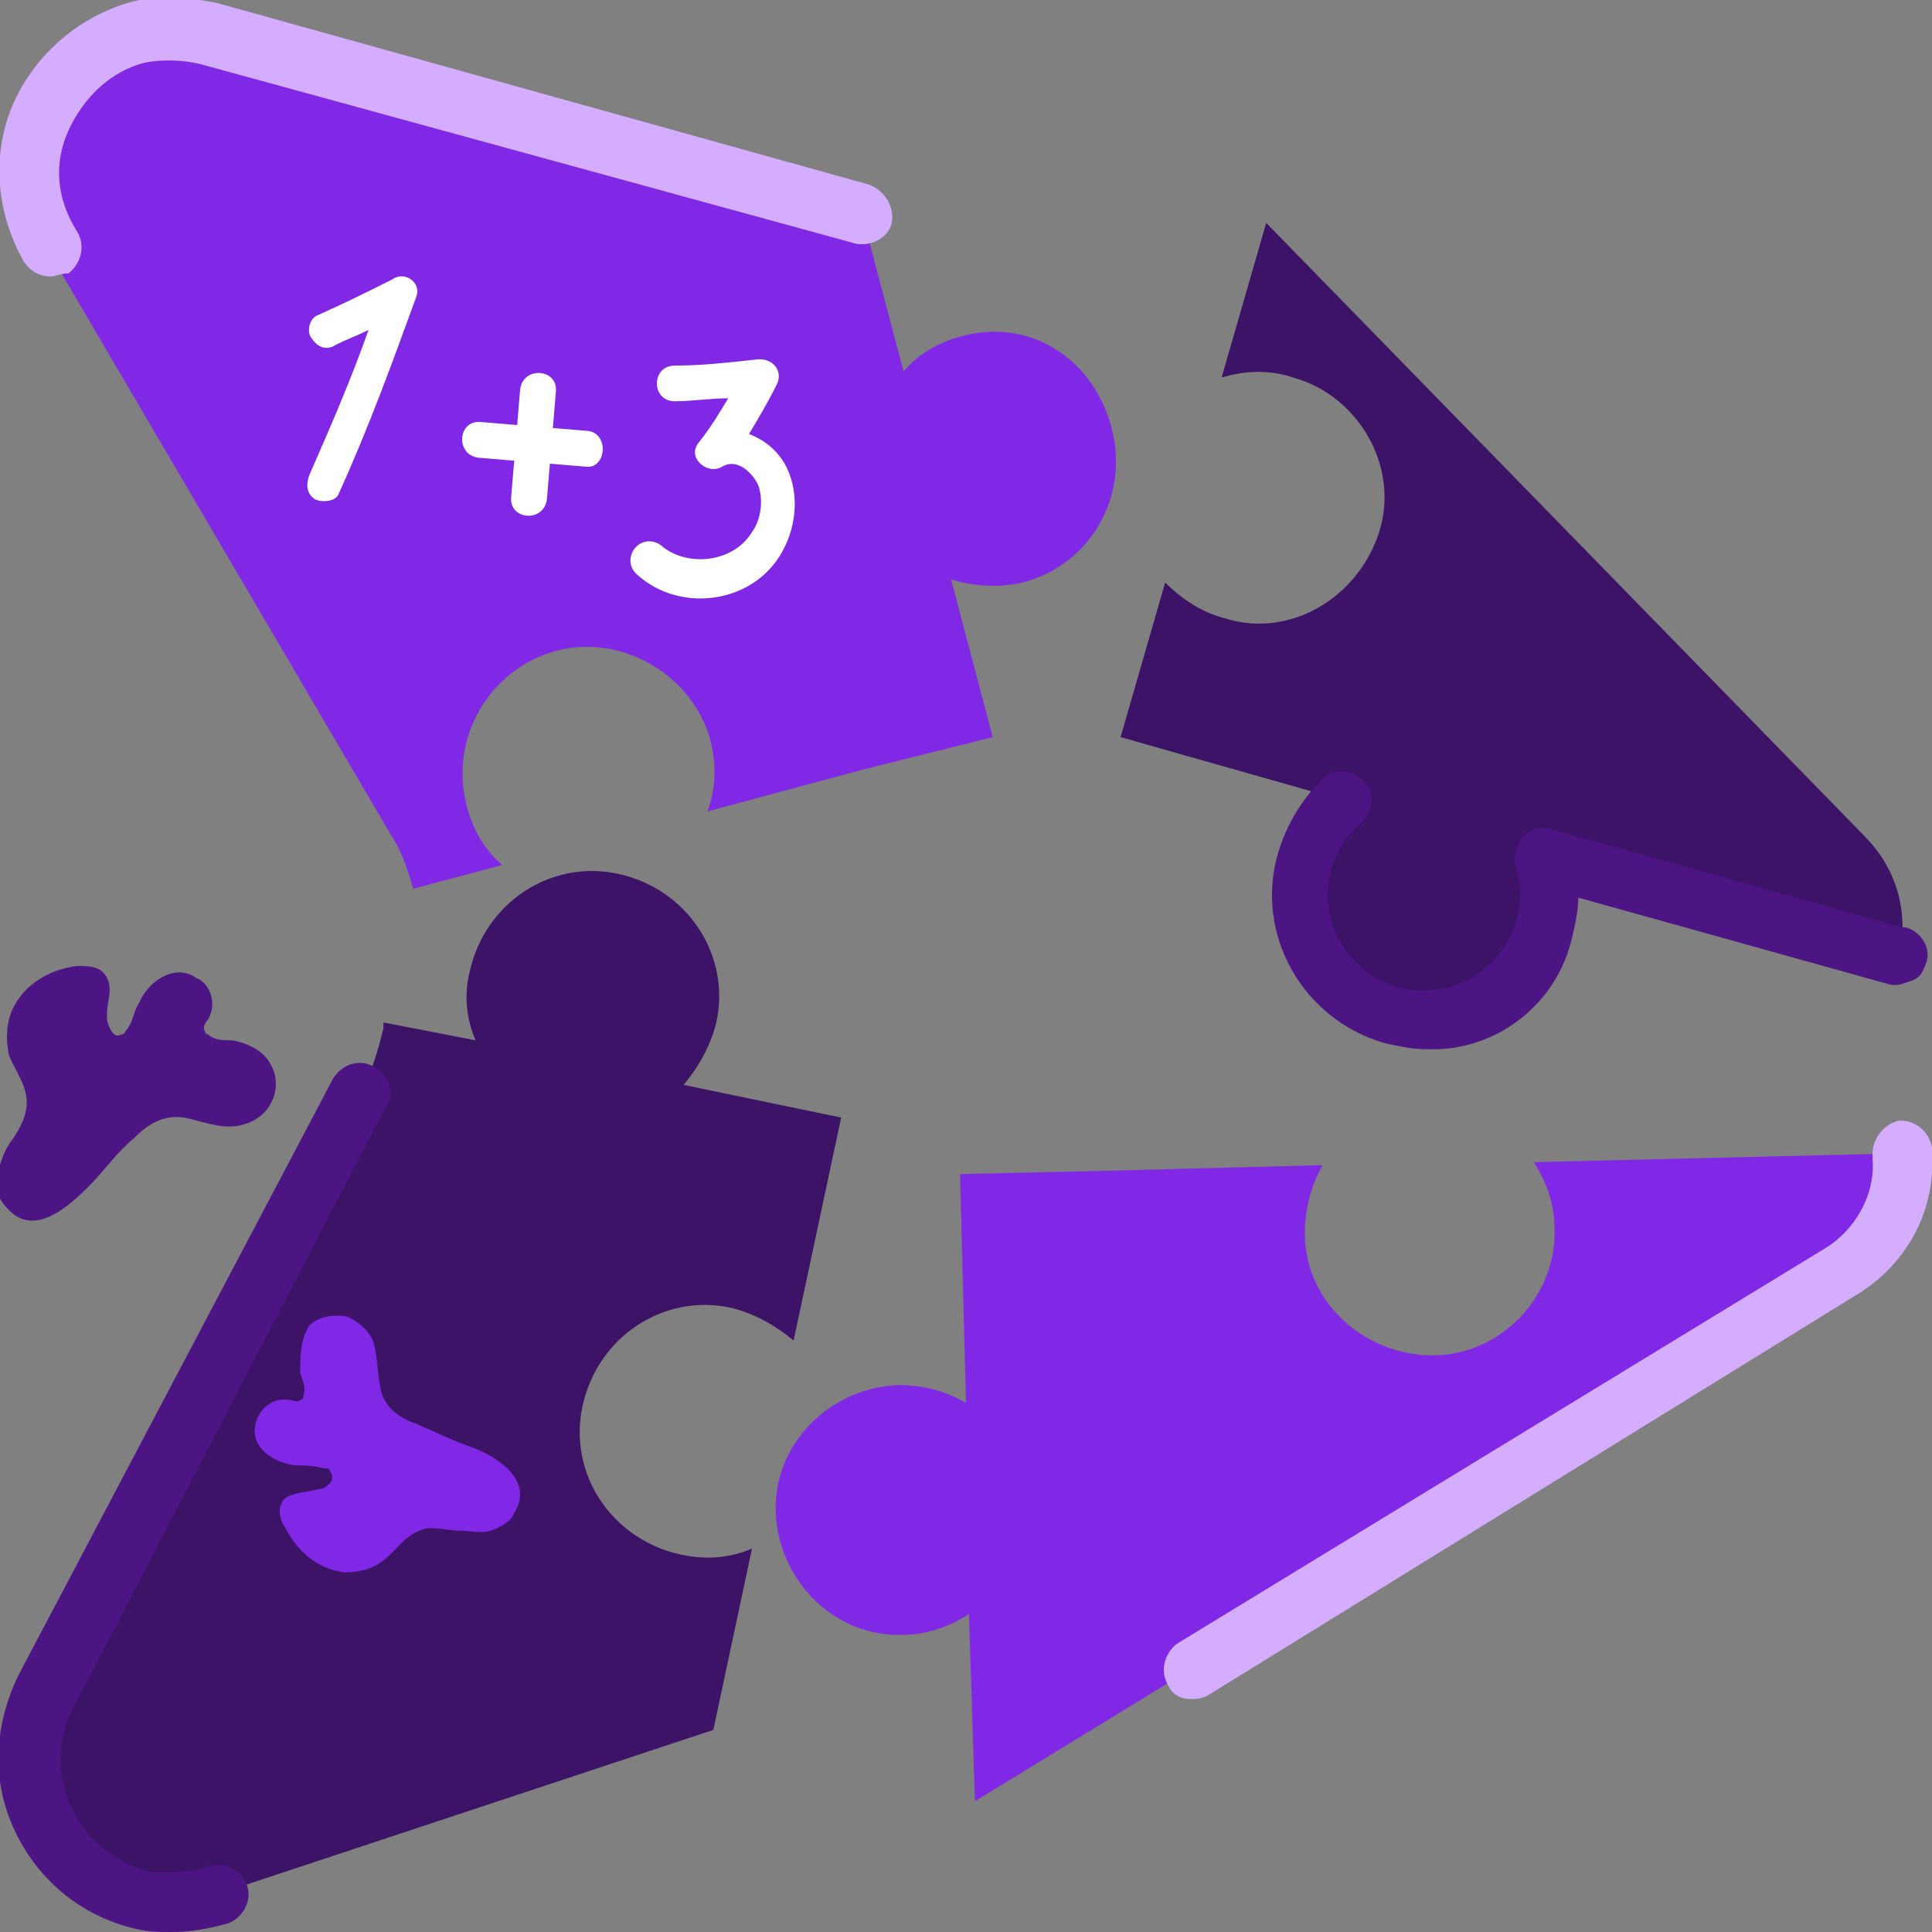
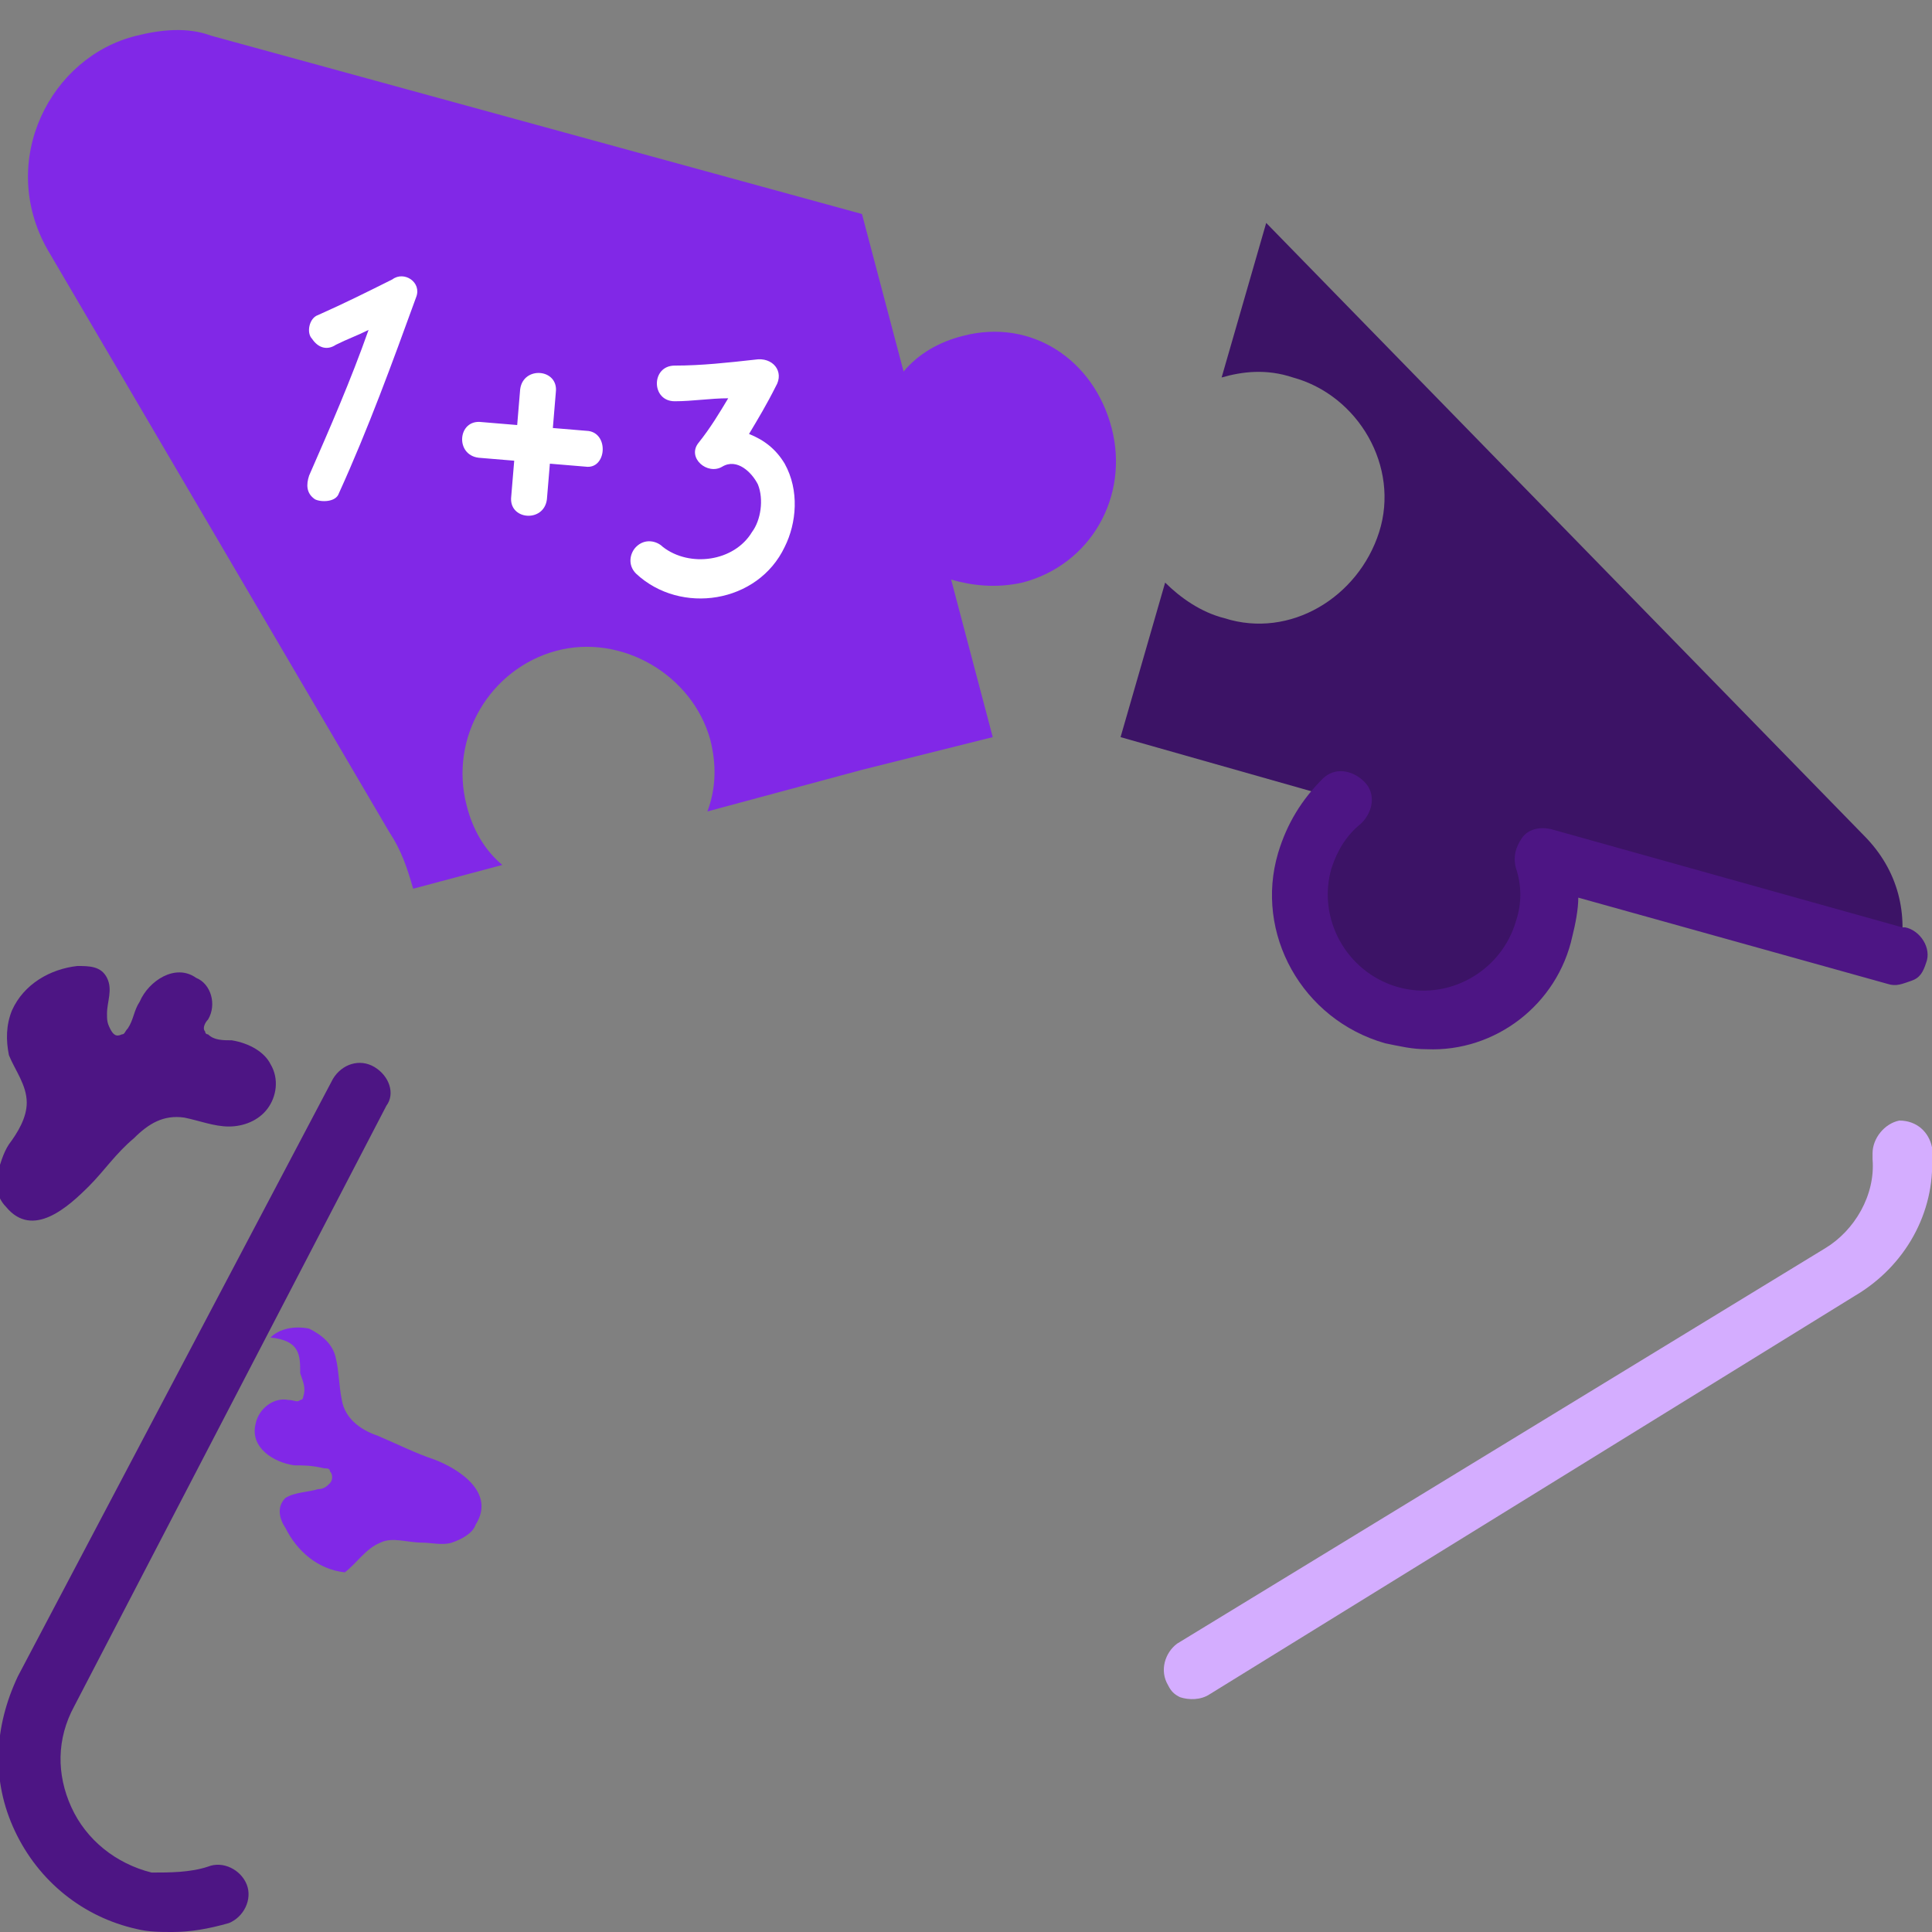
<svg xmlns="http://www.w3.org/2000/svg" version="1.1" id="Layer_2_00000173857583898728982780000016370696269660310947_" x="0px" y="0px" viewBox="0 0 65 65" style="enable-background:new 0 0 65 65;" xml:space="preserve">
  <rect x="0" y="0" width="65" height="65" fill="#808080" stroke="none" />
  <style type="text/css">
	.st0{fill:none;}
	.st1{fill:#3C1366;}
	.st2{fill:#42C5E5;}
	.st3{fill:#8128E7;}
	.st4{fill:#4D1584;}
	.st5{fill:#D4ADFF;}
	.st6{fill:#FFFFFF;}
</style>
  <g id="Layer_1-2">
    <g>
-       <rect class="st0" width="65" height="65" />
      <g>
-         <path class="st1" d="M23,36.5c0.5-0.6,0.9-1.3,1.1-2.1c0.5-2.3-1-4.5-3.3-5s-4.5,1-5,3.3c-0.2,0.8-0.1,1.6,0.2,2.3l-3.1-0.6     c0,0,0,0,0,0c0,0.1,0,0.1,0,0.2c-0.2,0.8-0.4,1.5-0.8,2.2L1.6,56.9c-1.6,3,0.4,6.4,3.3,7c0.8,0.2,1.6,0.1,2.5-0.2l16.6-5.5     l1.3-6.1c-0.7,0.3-1.5,0.4-2.4,0.2c-2.3-0.5-3.8-2.7-3.3-5s2.7-3.8,5-3.3c0.8,0.2,1.5,0.6,2.1,1.1l1.6-7.5l0,0L23,36.5L23,36.5z" />
        <path class="st2" d="M56.6,32.7v-0.2h0C56.6,32.6,56.6,32.6,56.6,32.7z" />
-         <path class="st3" d="M64,38.8l-12.4,0.3c0.4,0.6,0.7,1.4,0.7,2.2c0.1,2.3-1.8,4.3-4.1,4.3s-4.3-1.8-4.3-4.1     c0-0.8,0.2-1.6,0.6-2.3l-7.7,0.2l-4.5,0.1h0l0.2,7.7c-0.7-0.4-1.4-0.6-2.3-0.6c-2.3,0.1-4.2,2-4.1,4.3s2,4.2,4.3,4.1     c0.8,0,1.6-0.3,2.2-0.7l0.2,6.3l0,0l29.1-17.8C63.3,42,64,40.5,64,39C64,39,64,38.9,64,38.8L64,38.8z" />
        <polygon class="st2" points="28.5,32.5 28.5,32.5 28.5,32.5    " />
        <path class="st3" d="M32.4,11.3c-0.8,0.2-1.5,0.6-2,1.2L29,7.2l-21.9-6C6.3,0.9,5.4,1,4.6,1.2c-2.9,0.7-4.7,4.2-3,7.2l11.5,19.6     c0.4,0.6,0.6,1.2,0.8,1.9l3-0.8c-0.6-0.5-1-1.2-1.2-2c-0.6-2.3,0.8-4.6,3-5.2s4.6,0.8,5.2,3c0.2,0.8,0.2,1.6-0.1,2.4l5.2-1.4h0     l4.4-1.1l-1.4-5.3c0.7,0.2,1.5,0.3,2.4,0.1c2.3-0.6,3.6-2.9,3-5.2S34.7,10.7,32.4,11.3L32.4,11.3z" />
-         <polygon class="st2" points="56.6,32.5 56.6,32.5 56.6,32.5 56.6,32.5    " />
        <path class="st1" d="M63.9,32.2C63.9,32.2,63.9,32.2,63.9,32.2c0.3-1.4,0-2.9-1.2-4.1L42.6,7.5l-1.5,5.2c0.7-0.2,1.5-0.3,2.4,0     c2.2,0.6,3.6,3,2.9,5.2s-3,3.6-5.2,2.9c-0.8-0.2-1.5-0.7-2-1.2l-1.5,5.2l0,0l7.4,2.1c-0.6,0.5-1,1.2-1.2,2     c-0.6,2.2,0.7,4.6,2.9,5.2s4.6-0.7,5.2-2.9c0.2-0.8,0.2-1.6,0-2.4C52,28.9,63.9,32.2,63.9,32.2z" />
        <g>
          <path class="st4" d="M5.8,65c-0.4,0-0.8,0-1.2-0.1c-1.8-0.4-3.3-1.6-4.1-3.3c-0.8-1.7-0.7-3.5,0.1-5.2l10.6-20.1      c0.3-0.5,0.9-0.7,1.4-0.4c0.5,0.3,0.7,0.9,0.4,1.3L2.5,57.4c-0.6,1.1-0.6,2.3-0.1,3.4c0.5,1.1,1.5,1.9,2.7,2.2      C5.7,63,6.4,63,7,62.8c0.5-0.2,1.1,0.1,1.3,0.6s-0.1,1.1-0.6,1.3C7,64.9,6.4,65,5.8,65L5.8,65z" />
        </g>
        <g>
          <path class="st5" d="M39.7,57.1c-0.2-0.1-0.3-0.2-0.4-0.4c-0.3-0.5-0.1-1.1,0.3-1.4L61.4,42c1-0.6,1.7-1.8,1.6-3      c0,0,0-0.2,0-0.2c0-0.5,0.4-1,0.9-1.1c0.6,0,1,0.4,1.1,0.9c0,0.1,0,0.2,0,0.3c0.1,1.9-0.9,3.7-2.6,4.7L40.7,57      C40.4,57.2,40,57.2,39.7,57.1L39.7,57.1z" />
        </g>
-         <path class="st5" d="M1.7,9.3C1.3,9.3,1,9.1,0.8,8.8c-0.9-1.6-1.1-3.5-0.4-5.2c0.7-1.7,2.2-3,3.9-3.5c1-0.3,2-0.2,3,0l21.9,6.1     C29.8,6.4,30.1,7,30,7.5c-0.1,0.5-0.7,0.8-1.2,0.7l-21.9-6C6.2,2,5.5,2,4.9,2.1C3.7,2.4,2.8,3.3,2.3,4.4C1.8,5.5,1.9,6.7,2.6,7.8     c0.3,0.5,0.1,1.1-0.3,1.4C2,9.2,1.9,9.3,1.7,9.3L1.7,9.3z" />
        <g>
          <path class="st4" d="M48,35.3c-0.5,0-0.9-0.1-1.4-0.2c-2.8-0.8-4.4-3.7-3.6-6.4c0.3-1,0.8-1.8,1.5-2.5c0.4-0.4,1-0.3,1.4,0.1      s0.3,1-0.1,1.4c-0.5,0.4-0.8,0.9-1,1.5c-0.5,1.7,0.5,3.5,2.2,4s3.5-0.5,4-2.2c0.2-0.6,0.2-1.2,0-1.8c-0.1-0.4,0-0.7,0.2-1      s0.6-0.4,1-0.3l11.8,3.3c0,0,0.1,0,0.1,0c0.5,0.1,0.9,0.7,0.7,1.2c-0.1,0.3-0.2,0.5-0.5,0.6s-0.5,0.2-0.8,0.1l-10.4-2.9      c0,0.4-0.1,0.9-0.2,1.3C52.4,33.8,50.3,35.4,48,35.3L48,35.3z" />
        </g>
        <path class="st6" d="M13.2,9.4c-0.8,0.4-1.6,0.8-2.5,1.2c-0.3,0.1-0.4,0.6-0.2,0.8c0.2,0.3,0.5,0.4,0.8,0.2     c0.4-0.2,0.7-0.3,1.1-0.5c-0.6,1.7-1.3,3.3-2,4.9c-0.1,0.3-0.1,0.6,0.2,0.8c0.2,0.1,0.7,0.1,0.8-0.2c1-2.2,1.8-4.4,2.6-6.6     C14.2,9.5,13.6,9.1,13.2,9.4" />
        <path class="st6" d="M19.8,14.5l-1.2-0.1l0.1-1.2c0.1-0.8-1.1-0.9-1.2-0.1l-0.1,1.2l-1.2-0.1c-0.8-0.1-0.9,1.1-0.1,1.2l1.2,0.1     l-0.1,1.2c-0.1,0.8,1.1,0.9,1.2,0.1l0.1-1.2l1.2,0.1C20.4,15.8,20.5,14.6,19.8,14.5" />
        <path class="st6" d="M26.4,15.6c-0.3-0.5-0.7-0.8-1.2-1c0.3-0.5,0.6-1,0.9-1.6c0.3-0.5-0.1-1-0.7-0.9c-0.9,0.1-1.8,0.2-2.7,0.2     c-0.8,0-0.8,1.2,0,1.2c0.6,0,1.2-0.1,1.8-0.1c-0.3,0.5-0.6,1-1,1.5c-0.4,0.5,0.3,1.1,0.8,0.8s1,0.2,1.2,0.6     c0.2,0.5,0.1,1.2-0.2,1.6c-0.6,1-2.1,1.2-3,0.5c-0.2-0.2-0.6-0.3-0.9,0c-0.2,0.2-0.3,0.6,0,0.9c1.5,1.4,4.1,1,5-0.9     C26.8,17.6,26.9,16.5,26.4,15.6" />
      </g>
      <path class="st4" d="M7.8,35c-0.3,0-0.6,0-0.8-0.2c-0.1,0-0.1-0.1-0.1-0.1c-0.1-0.1,0-0.3,0.1-0.4c0.3-0.5,0.1-1.2-0.4-1.4    c-0.7-0.5-1.6,0.1-1.9,0.8c-0.2,0.3-0.2,0.6-0.4,0.9c-0.1,0.1-0.1,0.2-0.2,0.2c-0.2,0.1-0.3,0-0.4-0.2c-0.1-0.2-0.1-0.3-0.1-0.5    c0-0.4,0.2-0.8,0-1.2s-0.6-0.4-1-0.4c-0.9,0.1-1.8,0.6-2.2,1.5c-0.2,0.5-0.2,1-0.1,1.5c0.2,0.5,0.6,1,0.6,1.6c0,0.5-0.3,1-0.6,1.4    c-0.2,0.3-0.3,0.7-0.4,1s0,0.8,0.3,1.1c0.9,1.1,2.1,0,2.8-0.7c0.5-0.5,0.9-1.1,1.5-1.6c0.5-0.5,1-0.8,1.7-0.7    c0.5,0.1,1,0.3,1.5,0.3c0.5,0,1-0.2,1.3-0.6c0.3-0.4,0.4-1,0.1-1.5C8.9,35.4,8.4,35.1,7.8,35" />
-       <path class="st3" d="M10.1,46.2c0.1,0.3,0.2,0.5,0.1,0.8c0,0,0,0.1-0.1,0.1c-0.1,0.1-0.2,0-0.4,0c-0.5-0.1-1,0.3-1.1,0.8    c-0.2,0.8,0.6,1.3,1.3,1.4c0.3,0,0.6,0,1,0.1c0.1,0,0.2,0,0.2,0.1c0.1,0.1,0.1,0.3,0,0.4s-0.2,0.2-0.4,0.2    c-0.3,0.1-0.8,0.1-1.1,0.3c-0.3,0.3-0.2,0.7,0,1c0.4,0.8,1.1,1.4,2,1.5c0.5,0,0.9-0.1,1.3-0.4c0.4-0.3,0.7-0.8,1.2-1    c0.4-0.2,0.9,0,1.4,0c0.3,0,0.7,0.1,1,0c0.3-0.1,0.7-0.3,0.8-0.6c0.7-1.1-0.6-1.9-1.4-2.2c-0.6-0.2-1.2-0.5-1.9-0.8    c-0.6-0.2-1.1-0.6-1.2-1.2c-0.1-0.5-0.1-1-0.2-1.4c-0.1-0.5-0.5-0.8-0.9-1c-0.5-0.1-1,0-1.3,0.3C10.1,45.1,10.1,45.6,10.1,46.2" />
+       <path class="st3" d="M10.1,46.2c0.1,0.3,0.2,0.5,0.1,0.8c0,0,0,0.1-0.1,0.1c-0.1,0.1-0.2,0-0.4,0c-0.5-0.1-1,0.3-1.1,0.8    c-0.2,0.8,0.6,1.3,1.3,1.4c0.3,0,0.6,0,1,0.1c0.1,0,0.2,0,0.2,0.1c0.1,0.1,0.1,0.3,0,0.4s-0.2,0.2-0.4,0.2    c-0.3,0.1-0.8,0.1-1.1,0.3c-0.3,0.3-0.2,0.7,0,1c0.4,0.8,1.1,1.4,2,1.5c0.4-0.3,0.7-0.8,1.2-1    c0.4-0.2,0.9,0,1.4,0c0.3,0,0.7,0.1,1,0c0.3-0.1,0.7-0.3,0.8-0.6c0.7-1.1-0.6-1.9-1.4-2.2c-0.6-0.2-1.2-0.5-1.9-0.8    c-0.6-0.2-1.1-0.6-1.2-1.2c-0.1-0.5-0.1-1-0.2-1.4c-0.1-0.5-0.5-0.8-0.9-1c-0.5-0.1-1,0-1.3,0.3C10.1,45.1,10.1,45.6,10.1,46.2" />
    </g>
  </g>
</svg>